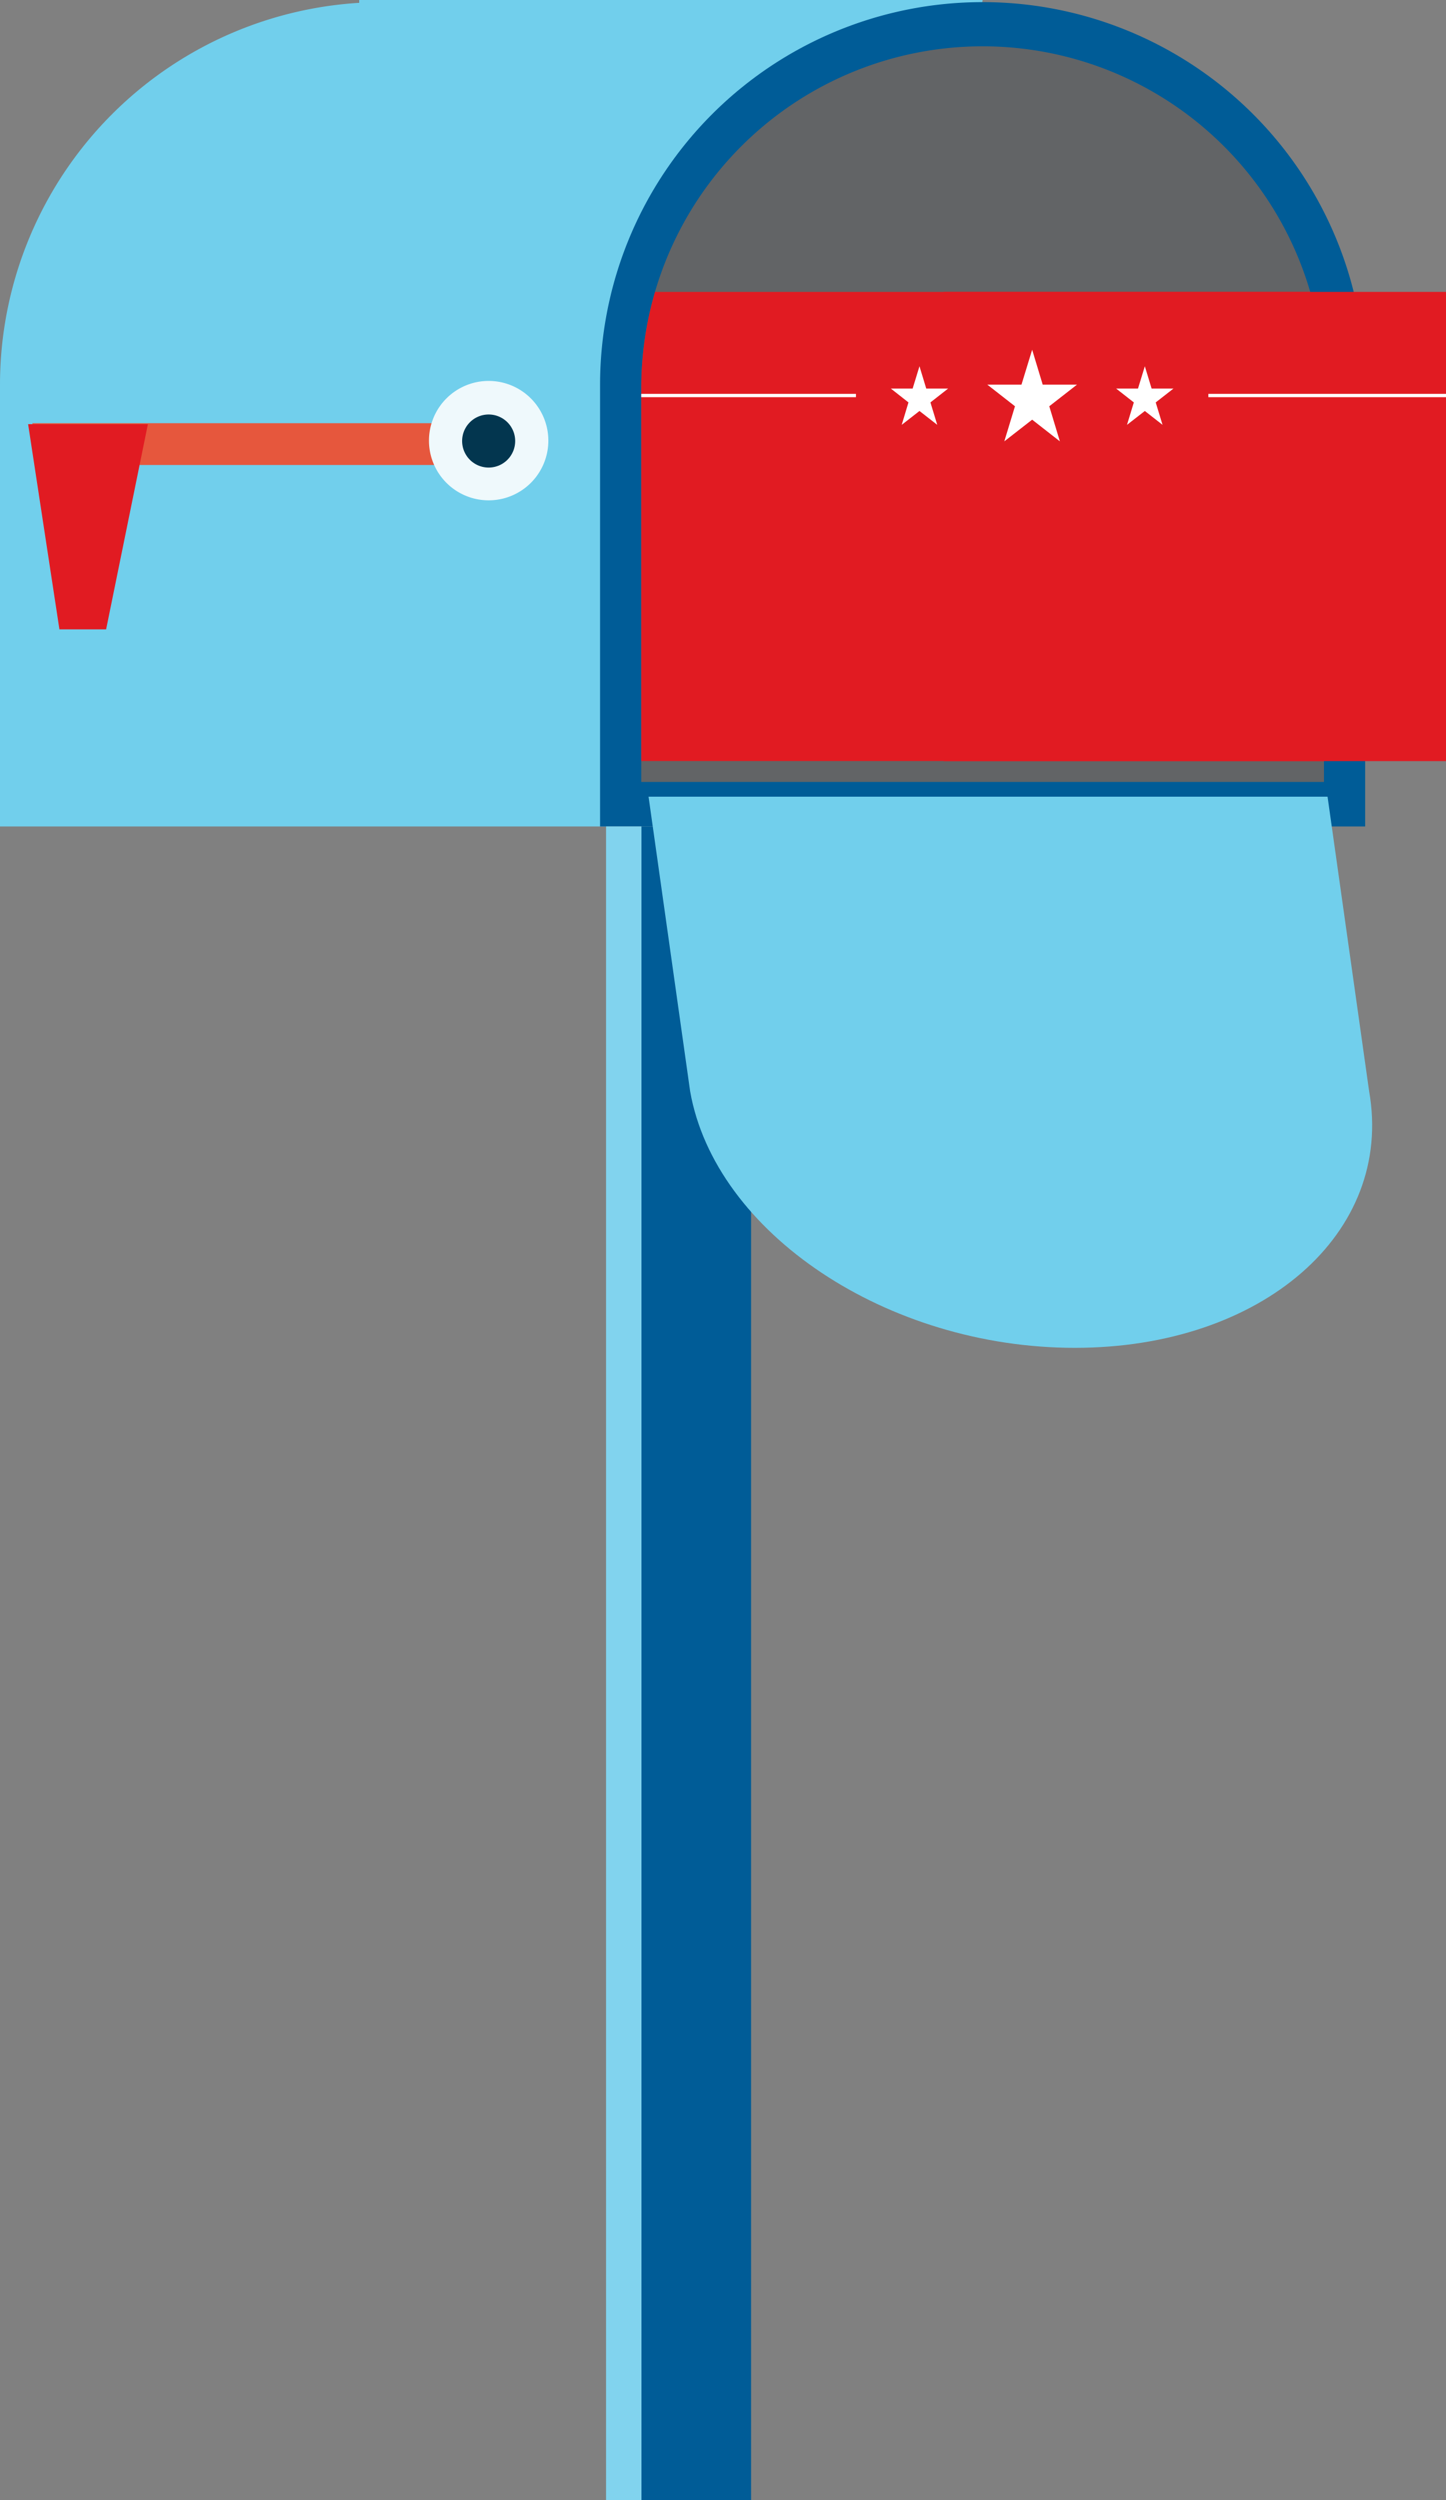
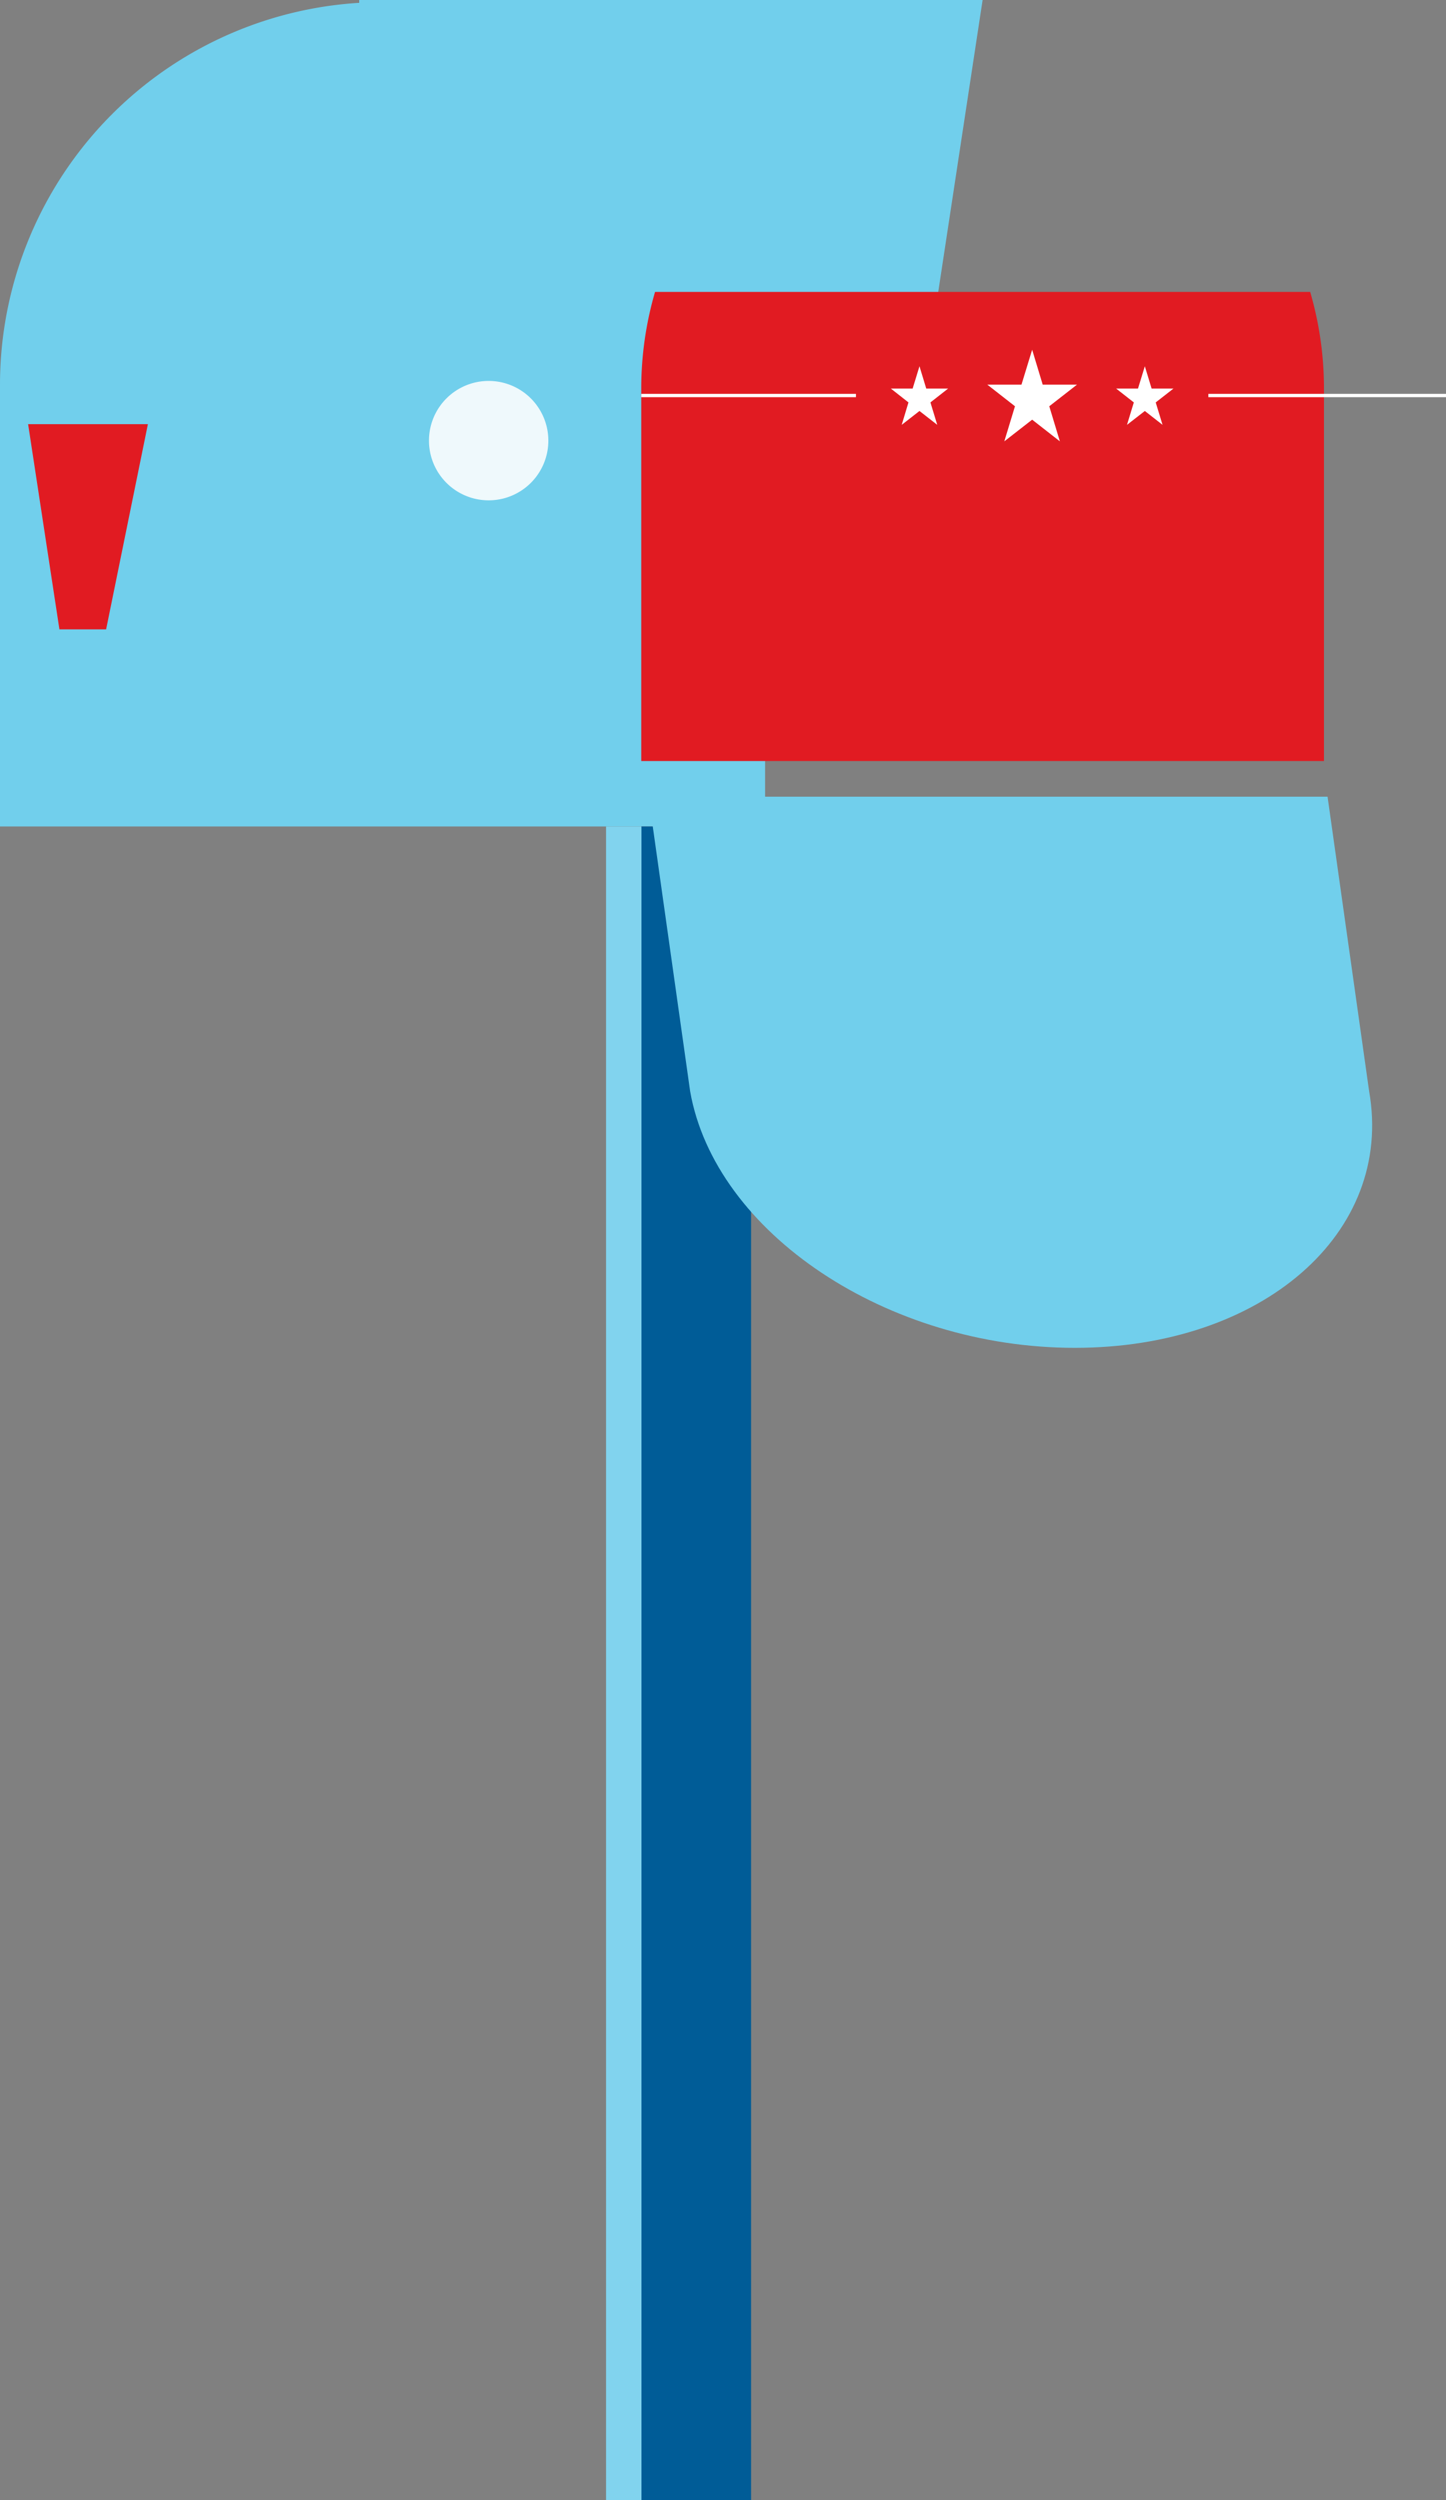
<svg xmlns="http://www.w3.org/2000/svg" viewBox="0 0 218.03 376.86">
  <rect x="0" y="0" width="218.03" height="376.86" fill="#808080" stroke="none" />
  <defs>
    <clipPath id="clip-path">
      <path fill="none" d="M0 0h218.03v376.86H0z" />
    </clipPath>
    <style>.cls-9{fill:none}.cls-2{clip-path:url(#clip-path)}.cls-3{fill:#71cfec}.cls-4{fill:#005c97}.cls-7{fill:#e11b22}.cls-8{fill:#fff}.cls-9{stroke:#fff;stroke-miterlimit:10;stroke-width:.5px}</style>
  </defs>
  <g id="Layer_2" data-name="Layer 2">
    <g id="State_Survey_New_York_Open" data-name="State Survey New York Open">
      <g id="New_York_Content" data-name="New York Content">
        <g class="cls-2">
          <path class="cls-3" d="M0 124.58h115.36V58A57.68 57.68 0 100 58z" />
        </g>
        <path class="cls-3" d="M54.16 0v75.51h82.52L148.16 0h-94z" />
        <g class="cls-2">
-           <path class="cls-4" d="M90.48 124.58h115.36V58a57.68 57.68 0 10-115.36 0z" />
-           <path d="M96.69 117.87h102.94V58.45a51.47 51.47 0 10-102.94 0z" fill="#626466" />
          <path class="cls-4" d="M96.68 124.58v252.27h16.57V124.58z" />
          <path d="M96.72 124.58v252.27h-5.34V124.58z" fill="#81d3ee" />
          <path class="cls-3" d="M97.79 120.09h102.38l6.27 44.41c3.76 21.36-16.1 38.67-44.38 38.67s-54.24-17.31-58-38.67z" />
          <path class="cls-7" d="M96.69 114.72h102.94V58.45A51.82 51.82 0 00197.55 44H98.77a51.82 51.82 0 00-2.08 14.45z" />
        </g>
-         <path class="cls-7" d="M142.29 44h75.74v70.73h-75.74z" />
        <path class="cls-8" d="M157.22 57.98l-1.59-5.26-1.61 5.26h-5.15l4.17 3.26-1.61 5.29 4.2-3.27 4.18 3.27-1.6-5.29 4.18-3.26h-5.17zM139.66 58.57l-1.02-3.36-1.03 3.36h-3.29l2.66 2.09-1.02 3.38 2.68-2.09 2.68 2.09-1.03-3.38 2.67-2.09h-3.3zM173.64 58.57l-1.02-3.36-1.03 3.36h-3.3l2.67 2.09-1.03 3.38 2.69-2.09 2.67 2.09-1.03-3.38 2.68-2.09h-3.3z" />
        <path class="cls-9" d="M129.06 59.62H96.69" />
        <g class="cls-2">
          <path class="cls-9" d="M218.03 59.62H182.2" />
        </g>
-         <path fill="#e6573d" d="M4.87 63.79l1.57 6.3h68.51l-1.57-6.3H4.87z" />
        <path class="cls-7" d="M4.24 63.94l4.72 30.93H16l6.3-30.93H4.24z" />
        <g class="cls-2">
          <path d="M73.68 75.42a9 9 0 10-9-9 9 9 0 009 9" fill="#eff9fc" />
-           <path d="M73.68 70.48a4 4 0 10-4-4 4 4 0 004 4" fill="#03364f" />
        </g>
      </g>
    </g>
  </g>
</svg>